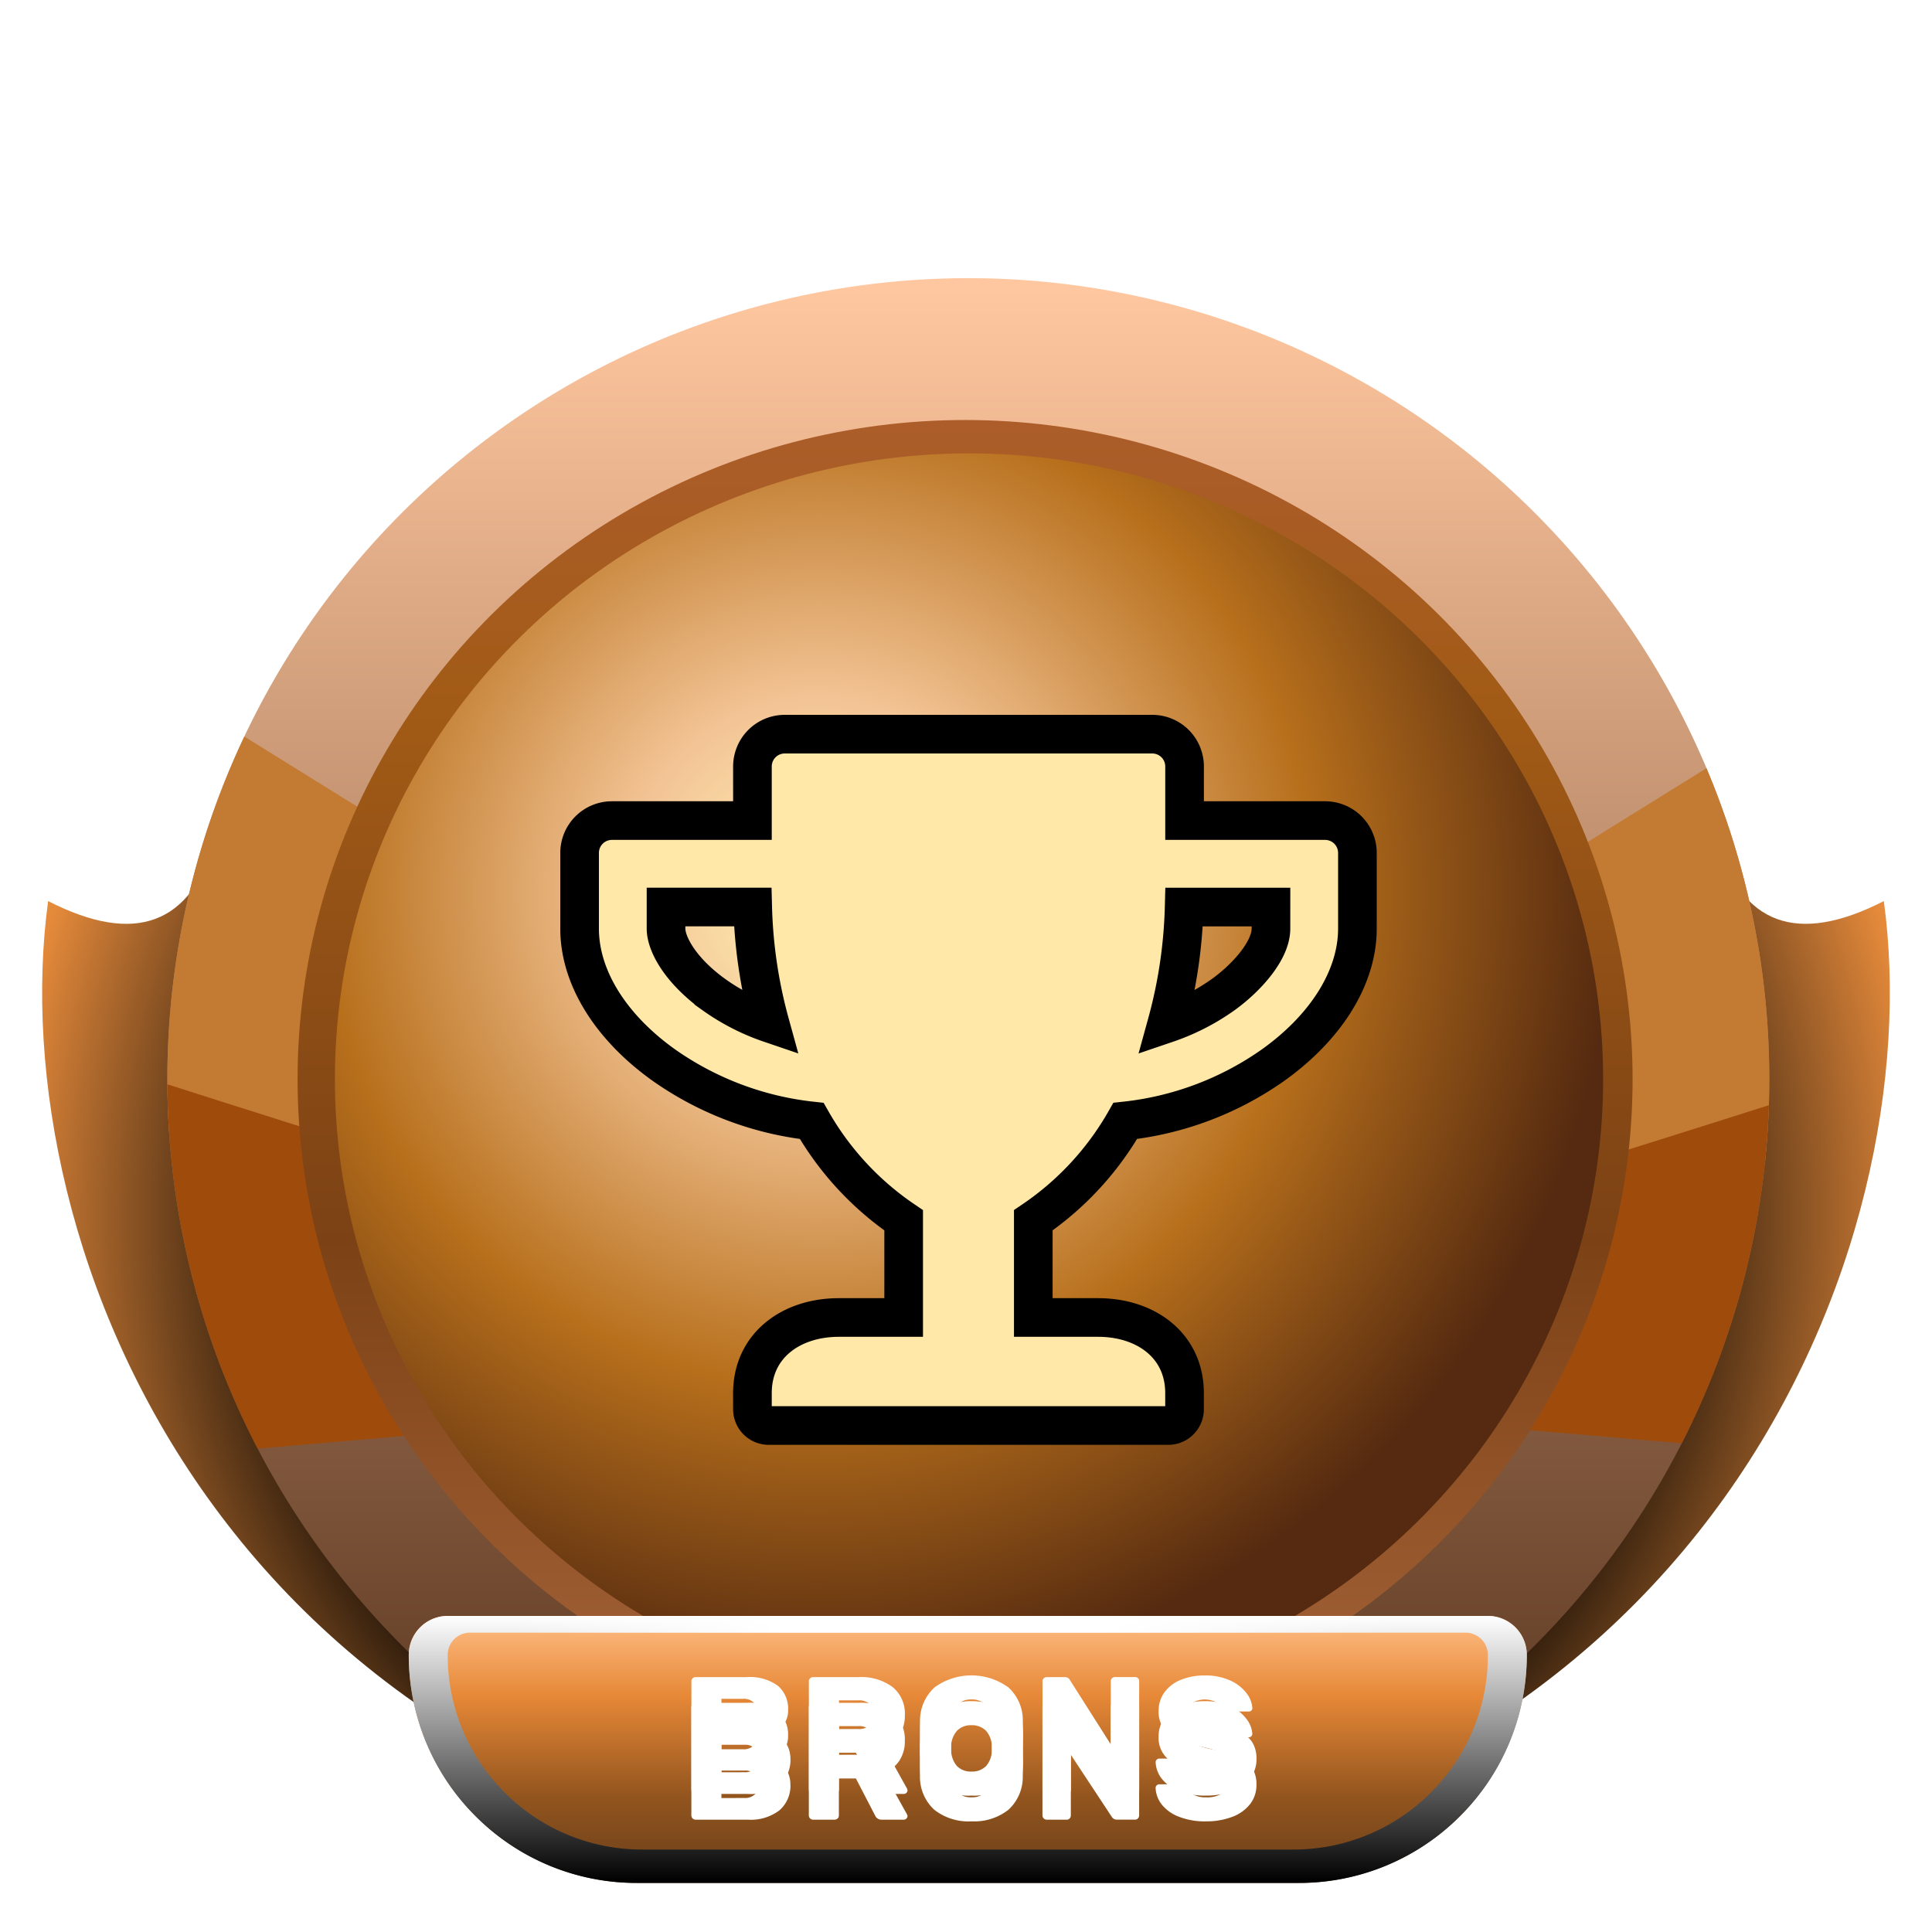
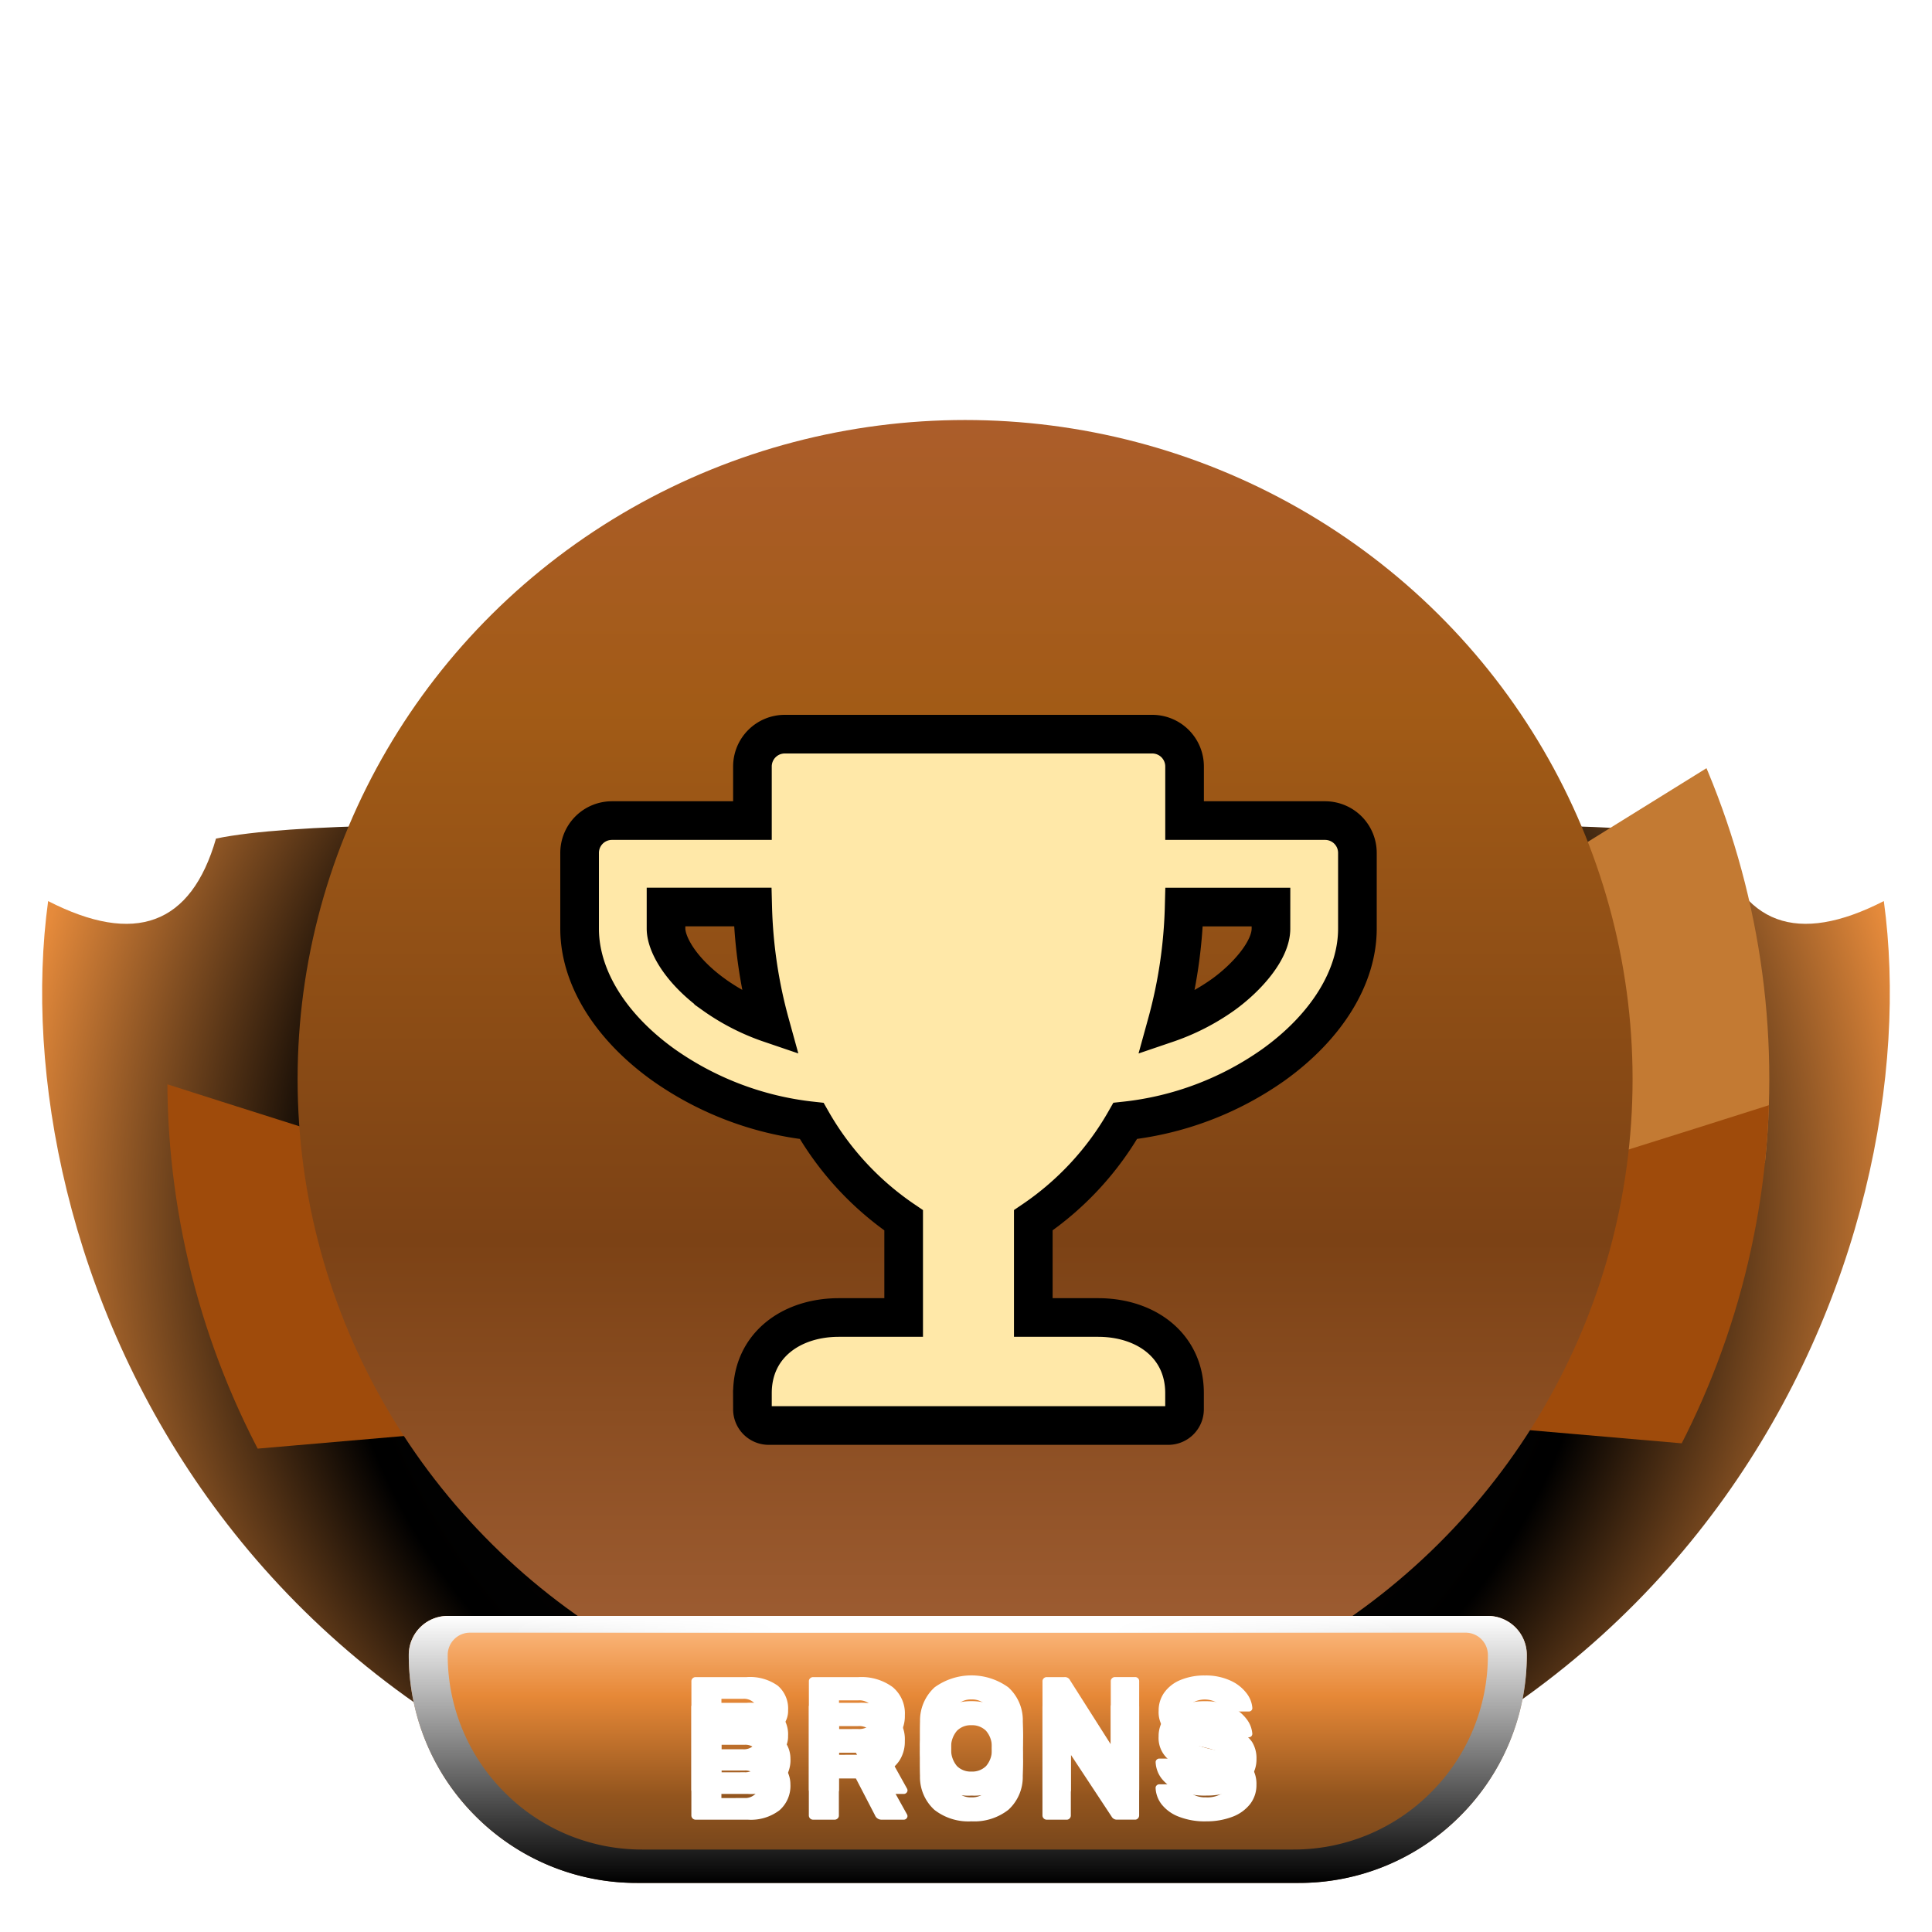
<svg xmlns="http://www.w3.org/2000/svg" width="150" height="150" viewBox="0 0 150 150">
  <defs>
    <linearGradient id="linear-gradient" x1="0.5" x2="0.5" y2="1" gradientUnits="objectBoundingBox">
      <stop offset="0" stop-color="#f3bb7a" />
      <stop offset="1" stop-color="#6a391c" />
    </linearGradient>
    <radialGradient id="radial-gradient" cx="0.5" cy="0.382" r="1.175" gradientTransform="matrix(0, 1, 0.571, 0, 0.282, -0.118)" gradientUnits="objectBoundingBox">
      <stop offset="0" stop-color="#100e0d" />
      <stop offset="0.493" />
      <stop offset="0.746" stop-color="#e58a3b" />
      <stop offset="1" stop-color="#ffca90" />
    </radialGradient>
    <linearGradient id="linear-gradient-2" x1="0.5" x2="0.5" y2="1" gradientUnits="objectBoundingBox">
      <stop offset="0" stop-color="#ffc79f" />
      <stop offset="1" stop-color="#522f19" />
    </linearGradient>
    <clipPath id="clip-path">
      <ellipse id="Ellipse_235" data-name="Ellipse 235" cx="62.188" cy="62.188" rx="62.188" ry="62.188" fill="url(#linear-gradient)" />
    </clipPath>
    <clipPath id="clip-path-2">
      <ellipse id="Ellipse_237" data-name="Ellipse 237" cx="50.096" cy="50.096" rx="50.096" ry="50.096" transform="translate(0 0)" fill="#6b3207" />
    </clipPath>
    <linearGradient id="linear-gradient-3" x1="0.5" x2="0.5" y2="1" gradientUnits="objectBoundingBox">
      <stop offset="0" stop-color="#ac5d2b" />
      <stop offset="0.222" stop-color="#a25b16" />
      <stop offset="0.621" stop-color="#7c4215" />
      <stop offset="1" stop-color="#a7643a" />
    </linearGradient>
    <radialGradient id="radial-gradient-2" cx="0.382" cy="0.351" r="0.628" gradientTransform="matrix(1, 0.006, -0.006, 1, 0.002, -0.002)" gradientUnits="objectBoundingBox">
      <stop offset="0" stop-color="#fff4b7" />
      <stop offset="0.241" stop-color="#f3c495" />
      <stop offset="0.621" stop-color="#b76f1b" />
      <stop offset="1" stop-color="#552a10" />
    </radialGradient>
    <linearGradient id="linear-gradient-4" x1="0.5" x2="0.5" y2="1" gradientUnits="objectBoundingBox">
      <stop offset="0" stop-color="#ffbe86" />
      <stop offset="0.3" stop-color="#e68837" />
      <stop offset="0.675" stop-color="#93551e" />
      <stop offset="1" stop-color="#683e1a" />
    </linearGradient>
    <filter id="Path_2296">
      <feOffset dy="2" input="SourceAlpha" />
      <feGaussianBlur stdDeviation="2" result="blur" />
      <feFlood result="color" />
      <feComposite operator="out" in="SourceGraphic" in2="blur" />
      <feComposite operator="in" in="color" />
      <feComposite operator="in" in2="SourceGraphic" />
    </filter>
    <linearGradient id="linear-gradient-5" x1="0.5" x2="0.5" y2="1" gradientUnits="objectBoundingBox">
      <stop offset="0" stop-color="#fff" />
      <stop offset="1" />
    </linearGradient>
    <linearGradient id="linear-gradient-6" x1="0.022" x2="0.976" gradientUnits="objectBoundingBox">
      <stop offset="0" stop-color="#fff" stop-opacity="0" />
      <stop offset="0.305" stop-color="#fff" />
      <stop offset="0.67" stop-color="#fff" />
      <stop offset="1" stop-color="#fff" stop-opacity="0" />
    </linearGradient>
    <clipPath id="clip-best_answer_recieved-brons">
      <rect width="150" height="150" />
    </clipPath>
  </defs>
  <g id="best_answer_recieved-brons" clip-path="url(#clip-best_answer_recieved-brons)">
    <g id="Group_1318" data-name="Group 1318" transform="translate(3.271 21.597)">
      <g id="Group_857" data-name="Group 857" transform="translate(0 0)">
        <path id="Union_34" data-name="Union 34" d="M73.884,81.939c.2,0,.034,0-.037,0C73.809,81.942,73.8,81.941,73.884,81.939Zm-4.312,0c.086,0,.075,0,.036,0C69.538,81.942,69.375,81.939,69.573,81.939Zm4.312,0q-1.118,0-2.156-.087c-.691.057-1.411.086-2.156.087C14.075,77.39-3.181,32.626.466,5.928,7.2,9.376,11.565,7.788,13.5,1.074c11.634-2.417,56.071,0,56.071,0s.84,1.7,2.156,4.611c1.316-2.91,2.156-4.611,2.156-4.611s44.437-2.417,56.071,0c1.937,6.714,6.305,8.3,13.035,4.853,3.648,26.7-13.609,71.462-69.106,76.011Z" transform="translate(0 42.435)" fill="url(#radial-gradient)" />
-         <path id="Path_527" data-name="Path 527" d="M62.188,0A62.188,62.188,0,1,1,0,62.188,62.188,62.188,0,0,1,62.188,0Z" transform="translate(9.722 0)" fill="url(#linear-gradient-2)" />
        <ellipse id="Ellipse_236" data-name="Ellipse 236" cx="50.096" cy="50.096" rx="50.096" ry="50.096" transform="translate(21.814 12.092)" fill="#c67450" />
        <g id="Mask_Group_95" data-name="Mask Group 95" transform="translate(9.722 0)" clip-path="url(#clip-path)">
          <g id="Group_52" data-name="Group 52" transform="translate(-19.279 29.359)">
-             <path id="Path_528" data-name="Path 528" d="M35.515,10.595,6.12,0,0,30.892l39.283,8.845Z" transform="matrix(0.978, 0.208, -0.208, 0.978, 11.284, 0)" fill="#c37a33" />
            <path id="Path_529" data-name="Path 529" d="M37.934,3.642C34.728,3.524,0,0,0,0L14.406,31.122l34.733-10.58Z" transform="matrix(0.978, 0.208, -0.208, 0.978, 6.471, 29.135)" fill="#9f4b0b" />
            <path id="Path_530" data-name="Path 530" d="M35.515,29.142,6.12,39.737,0,8.845,39.283,0Z" transform="matrix(-0.978, 0.208, -0.208, -0.978, 164.961, 38.869)" fill="#c37a33" />
            <path id="Path_531" data-name="Path 531" d="M37.934,27.48C34.728,27.6,0,31.122,0,31.122L14.406,0,49.139,10.58Z" transform="matrix(-0.978, 0.208, -0.208, -0.978, 167.983, 59.577)" fill="#9f4b0b" />
          </g>
        </g>
        <path id="Path_532" data-name="Path 532" d="M50.1,0A50.041,50.041,0,1,1,39.514,1.12,50.1,50.1,0,0,1,50.1,0Z" transform="translate(21.814 12.092)" fill="#fff" />
        <path id="Path_533" data-name="Path 533" d="M50.1,0A50.041,50.041,0,1,1,39.514,1.12,50.1,50.1,0,0,1,50.1,0Z" transform="translate(21.814 12.092)" fill="none" />
        <ellipse id="Ellipse_238" data-name="Ellipse 238" cx="51.824" cy="51.176" rx="51.824" ry="51.176" transform="translate(19.834 11.012)" fill="url(#linear-gradient-3)" />
-         <ellipse id="Ellipse_239" data-name="Ellipse 239" cx="49.233" cy="48.585" rx="49.233" ry="48.585" transform="translate(22.73 13.603)" fill="url(#radial-gradient-2)" />
      </g>
      <g id="Group_858" data-name="Group 858" transform="translate(28.466 103.863)">
        <path id="Rectangle_4" data-name="Rectangle 4" d="M3.023,0H83.782A3.023,3.023,0,0,1,86.8,3.023v0A17.706,17.706,0,0,1,69.1,20.729H17.706A17.706,17.706,0,0,1,0,3.023v0A3.023,3.023,0,0,1,3.023,0Z" transform="translate(0)" fill="url(#linear-gradient-4)" />
        <g data-type="innerShadowGroup">
          <path id="Path_2296-2" data-name="Path 2296" d="M40.134,15.9a.332.332,0,0,1-.324-.324V7.153a.3.3,0,0,1,.1-.233.322.322,0,0,1,.227-.091h3.952a3.724,3.724,0,0,1,2.429.667,2.337,2.337,0,0,1,.8,1.9,1.791,1.791,0,0,1-.33,1.095,2.111,2.111,0,0,1-.745.654,2.239,2.239,0,0,1,1.257,2.008,2.507,2.507,0,0,1-.855,2.021A3.66,3.66,0,0,1,44.2,15.9Zm3.692-5.467a1.086,1.086,0,0,0,.79-.266.942.942,0,0,0,.272-.706.9.9,0,0,0-.272-.687,1.1,1.1,0,0,0-.79-.259H42.142v1.917Zm.117,3.783a1.094,1.094,0,0,0,.829-.311,1.121,1.121,0,0,0,0-1.522,1.107,1.107,0,0,0-.829-.3h-1.8v2.138ZM49.255,15.9a.332.332,0,0,1-.324-.324V7.153a.3.3,0,0,1,.1-.233.322.322,0,0,1,.227-.091h3.524a4.1,4.1,0,0,1,2.649.771,2.649,2.649,0,0,1,.952,2.183,2.7,2.7,0,0,1-.428,1.542,2.731,2.731,0,0,1-1.179.972l1.775,3.187a.322.322,0,0,1,.039.143.289.289,0,0,1-.272.272H54.593a.541.541,0,0,1-.531-.35L52.585,12.7H51.263v2.876a.3.3,0,0,1-.1.233.338.338,0,0,1-.24.091Zm3.5-5.04a1.279,1.279,0,0,0,.907-.292,1.056,1.056,0,0,0,.311-.81,1.112,1.112,0,0,0-.3-.823,1.241,1.241,0,0,0-.913-.3h-1.49v2.228Zm8.8,5.169a4.294,4.294,0,0,1-2.876-.894A3.443,3.443,0,0,1,57.56,12.5q-.013-.376-.013-1.114t.013-1.127a3.487,3.487,0,0,1,1.134-2.637,4.878,4.878,0,0,1,5.72,0,3.438,3.438,0,0,1,1.127,2.637q.026.751.026,1.127T65.54,12.5a3.443,3.443,0,0,1-1.114,2.63A4.294,4.294,0,0,1,61.55,16.028Zm0-1.866a1.519,1.519,0,0,0,1.134-.428,1.881,1.881,0,0,0,.447-1.309q.026-.751.026-1.062,0-.337-.026-1.062a1.863,1.863,0,0,0-.453-1.309,1.524,1.524,0,0,0-1.127-.428,1.5,1.5,0,0,0-1.121.428,1.926,1.926,0,0,0-.46,1.309q-.013.363-.013,1.062t.013,1.062a1.946,1.946,0,0,0,.453,1.309A1.5,1.5,0,0,0,61.55,14.163ZM67.393,15.9a.332.332,0,0,1-.324-.324V7.153a.3.3,0,0,1,.1-.233.322.322,0,0,1,.227-.091h1.373a.441.441,0,0,1,.44.246l3.161,4.975v-4.9a.3.3,0,0,1,.1-.233.322.322,0,0,1,.227-.091h1.555a.311.311,0,0,1,.324.324v8.408a.338.338,0,0,1-.091.24.3.3,0,0,1-.233.1H72.861a.463.463,0,0,1-.428-.246l-3.161-4.794v4.716a.322.322,0,0,1-.091.227.3.3,0,0,1-.233.1Zm12.373.13a5.537,5.537,0,0,1-2.112-.363,3.1,3.1,0,0,1-1.328-.952,2.23,2.23,0,0,1-.473-1.289.26.26,0,0,1,.084-.188.274.274,0,0,1,.2-.084h1.632a.486.486,0,0,1,.253.058.892.892,0,0,1,.2.175,1.346,1.346,0,0,0,.544.557,1.963,1.963,0,0,0,1,.22,2.216,2.216,0,0,0,1.127-.233.712.712,0,0,0,.389-.635.6.6,0,0,0-.2-.466,1.792,1.792,0,0,0-.628-.324,12.927,12.927,0,0,0-1.27-.324,5.45,5.45,0,0,1-2.326-.952,2.182,2.182,0,0,1-.771-1.794,2.383,2.383,0,0,1,.44-1.412,2.886,2.886,0,0,1,1.257-.972,4.8,4.8,0,0,1,1.9-.35,4.57,4.57,0,0,1,1.956.389,3.224,3.224,0,0,1,1.263.978,2.128,2.128,0,0,1,.46,1.16A.266.266,0,0,1,83.1,9.5h-1.71a.536.536,0,0,1-.253-.052.5.5,0,0,1-.175-.168.854.854,0,0,0-.421-.505,1.934,1.934,0,0,0-1.743,0,.685.685,0,0,0-.311.609.627.627,0,0,0,.175.453,1.558,1.558,0,0,0,.57.33,8.164,8.164,0,0,0,1.134.3,8.29,8.29,0,0,1,1.924.551,2.4,2.4,0,0,1,1.056.855,2.389,2.389,0,0,1,.337,1.315,2.387,2.387,0,0,1-.5,1.509,3.142,3.142,0,0,1-1.386.985A5.59,5.59,0,0,1,79.766,16.028Z" transform="translate(-17.867 -2.079)" fill="#fff" style="mix-blend-mode: overlay;isolation: isolate" />
          <g transform="matrix(1, 0, 0, 1, -31.74, -125.46)" filter="url(#Path_2296)" style="mix-blend-mode: overlay;isolation: isolate">
            <path id="Path_2296-3" data-name="Path 2296" d="M40.134,15.9a.332.332,0,0,1-.324-.324V7.153a.3.3,0,0,1,.1-.233.322.322,0,0,1,.227-.091h3.952a3.724,3.724,0,0,1,2.429.667,2.337,2.337,0,0,1,.8,1.9,1.791,1.791,0,0,1-.33,1.095,2.111,2.111,0,0,1-.745.654,2.239,2.239,0,0,1,1.257,2.008,2.507,2.507,0,0,1-.855,2.021A3.66,3.66,0,0,1,44.2,15.9Zm3.692-5.467a1.086,1.086,0,0,0,.79-.266.942.942,0,0,0,.272-.706.9.9,0,0,0-.272-.687,1.1,1.1,0,0,0-.79-.259H42.142v1.917Zm.117,3.783a1.094,1.094,0,0,0,.829-.311,1.121,1.121,0,0,0,0-1.522,1.107,1.107,0,0,0-.829-.3h-1.8v2.138ZM49.255,15.9a.332.332,0,0,1-.324-.324V7.153a.3.3,0,0,1,.1-.233.322.322,0,0,1,.227-.091h3.524a4.1,4.1,0,0,1,2.649.771,2.649,2.649,0,0,1,.952,2.183,2.7,2.7,0,0,1-.428,1.542,2.731,2.731,0,0,1-1.179.972l1.775,3.187a.322.322,0,0,1,.039.143.289.289,0,0,1-.272.272H54.593a.541.541,0,0,1-.531-.35L52.585,12.7H51.263v2.876a.3.3,0,0,1-.1.233.338.338,0,0,1-.24.091Zm3.5-5.04a1.279,1.279,0,0,0,.907-.292,1.056,1.056,0,0,0,.311-.81,1.112,1.112,0,0,0-.3-.823,1.241,1.241,0,0,0-.913-.3h-1.49v2.228Zm8.8,5.169a4.294,4.294,0,0,1-2.876-.894A3.443,3.443,0,0,1,57.56,12.5q-.013-.376-.013-1.114t.013-1.127a3.487,3.487,0,0,1,1.134-2.637,4.878,4.878,0,0,1,5.72,0,3.438,3.438,0,0,1,1.127,2.637q.026.751.026,1.127T65.54,12.5a3.443,3.443,0,0,1-1.114,2.63A4.294,4.294,0,0,1,61.55,16.028Zm0-1.866a1.519,1.519,0,0,0,1.134-.428,1.881,1.881,0,0,0,.447-1.309q.026-.751.026-1.062,0-.337-.026-1.062a1.863,1.863,0,0,0-.453-1.309,1.524,1.524,0,0,0-1.127-.428,1.5,1.5,0,0,0-1.121.428,1.926,1.926,0,0,0-.46,1.309q-.013.363-.013,1.062t.013,1.062a1.946,1.946,0,0,0,.453,1.309A1.5,1.5,0,0,0,61.55,14.163ZM67.393,15.9a.332.332,0,0,1-.324-.324V7.153a.3.3,0,0,1,.1-.233.322.322,0,0,1,.227-.091h1.373a.441.441,0,0,1,.44.246l3.161,4.975v-4.9a.3.3,0,0,1,.1-.233.322.322,0,0,1,.227-.091h1.555a.311.311,0,0,1,.324.324v8.408a.338.338,0,0,1-.091.24.3.3,0,0,1-.233.1H72.861a.463.463,0,0,1-.428-.246l-3.161-4.794v4.716a.322.322,0,0,1-.091.227.3.3,0,0,1-.233.1Zm12.373.13a5.537,5.537,0,0,1-2.112-.363,3.1,3.1,0,0,1-1.328-.952,2.23,2.23,0,0,1-.473-1.289.26.26,0,0,1,.084-.188.274.274,0,0,1,.2-.084h1.632a.486.486,0,0,1,.253.058.892.892,0,0,1,.2.175,1.346,1.346,0,0,0,.544.557,1.963,1.963,0,0,0,1,.22,2.216,2.216,0,0,0,1.127-.233.712.712,0,0,0,.389-.635.6.6,0,0,0-.2-.466,1.792,1.792,0,0,0-.628-.324,12.927,12.927,0,0,0-1.27-.324,5.45,5.45,0,0,1-2.326-.952,2.182,2.182,0,0,1-.771-1.794,2.383,2.383,0,0,1,.44-1.412,2.886,2.886,0,0,1,1.257-.972,4.8,4.8,0,0,1,1.9-.35,4.57,4.57,0,0,1,1.956.389,3.224,3.224,0,0,1,1.263.978,2.128,2.128,0,0,1,.46,1.16A.266.266,0,0,1,83.1,9.5h-1.71a.536.536,0,0,1-.253-.052.5.5,0,0,1-.175-.168.854.854,0,0,0-.421-.505,1.934,1.934,0,0,0-1.743,0,.685.685,0,0,0-.311.609.627.627,0,0,0,.175.453,1.558,1.558,0,0,0,.57.33,8.164,8.164,0,0,0,1.134.3,8.29,8.29,0,0,1,1.924.551,2.4,2.4,0,0,1,1.056.855,2.389,2.389,0,0,1,.337,1.315,2.387,2.387,0,0,1-.5,1.509,3.142,3.142,0,0,1-1.386.985A5.59,5.59,0,0,1,79.766,16.028Z" transform="translate(13.87 123.38)" fill="#fff" />
          </g>
        </g>
        <path id="Exclusion_6" data-name="Exclusion 6" d="M69.1,20.73H17.707A17.591,17.591,0,0,1,5.186,15.543,17.591,17.591,0,0,1,0,3.023,3.027,3.027,0,0,1,3.023,0H83.782a3.027,3.027,0,0,1,3.023,3.023,17.591,17.591,0,0,1-5.186,12.52A17.591,17.591,0,0,1,69.1,20.73ZM4.75,1.3A1.73,1.73,0,0,0,3.023,3.023,15.015,15.015,0,0,0,7.45,13.711a15.017,15.017,0,0,0,10.688,4.427H68.666a15.017,15.017,0,0,0,10.688-4.427A15.015,15.015,0,0,0,83.782,3.023,1.73,1.73,0,0,0,82.054,1.3Z" transform="translate(0 0)" fill="url(#linear-gradient-5)" style="mix-blend-mode: overlay;isolation: isolate" />
        <rect id="Rectangle_11" data-name="Rectangle 11" width="72.985" height="1.296" transform="translate(6.046)" fill="url(#linear-gradient-6)" />
      </g>
    </g>
    <g id="Group_1375" data-name="Group 1375" transform="translate(24307.443 16077.098)">
      <path id="trophy-solid" d="M57.87,6.71h-10.9V2.516A2.51,2.51,0,0,0,44.451,0H15.935a2.51,2.51,0,0,0-2.516,2.516V6.71H2.516A2.51,2.51,0,0,0,0,9.226V15.1c0,3.743,2.359,7.59,6.489,10.557a24.561,24.561,0,0,0,11.532,4.372,23.19,23.19,0,0,0,7.139,7.716V45.29H20.129c-3.7,0-6.71,2.17-6.71,5.871v1.258a1.262,1.262,0,0,0,1.258,1.258H45.709a1.262,1.262,0,0,0,1.258-1.258V51.161c0-3.7-3.009-5.871-6.71-5.871H35.225V37.742a23.19,23.19,0,0,0,7.139-7.716A24.476,24.476,0,0,0,53.9,25.654c4.12-2.967,6.489-6.814,6.489-10.557V9.226A2.51,2.51,0,0,0,57.87,6.71Zm-47.46,13.5c-2.558-1.845-3.7-3.9-3.7-5.116V13.419H13.44a37.654,37.654,0,0,0,1.342,9.037A16.9,16.9,0,0,1,10.41,20.213ZM53.677,15.1c0,1.688-1.856,3.785-3.7,5.116a16.961,16.961,0,0,1-4.382,2.244,37.654,37.654,0,0,0,1.342-9.037h6.741Z" transform="translate(-24262.443 -16020.098)" fill="#ffe8a8" style="mix-blend-mode: overlay;isolation: isolate" />
      <path id="trophy-solid-2" data-name="trophy-solid" d="M57.87,6.71h-10.9V2.516A2.51,2.51,0,0,0,44.451,0H15.935a2.51,2.51,0,0,0-2.516,2.516V6.71H2.516A2.51,2.51,0,0,0,0,9.226V15.1c0,3.743,2.359,7.59,6.489,10.557a24.561,24.561,0,0,0,11.532,4.372,23.19,23.19,0,0,0,7.139,7.716V45.29H20.129c-3.7,0-6.71,2.17-6.71,5.871v1.258a1.262,1.262,0,0,0,1.258,1.258H45.709a1.262,1.262,0,0,0,1.258-1.258V51.161c0-3.7-3.009-5.871-6.71-5.871H35.225V37.742a23.19,23.19,0,0,0,7.139-7.716A24.476,24.476,0,0,0,53.9,25.654c4.12-2.967,6.489-6.814,6.489-10.557V9.226A2.51,2.51,0,0,0,57.87,6.71Zm-47.46,13.5c-2.558-1.845-3.7-3.9-3.7-5.116V13.419H13.44a37.654,37.654,0,0,0,1.342,9.037A16.9,16.9,0,0,1,10.41,20.213ZM53.677,15.1c0,1.688-1.856,3.785-3.7,5.116a16.961,16.961,0,0,1-4.382,2.244,37.654,37.654,0,0,0,1.342-9.037h6.741Z" transform="translate(-24262.443 -16020.098)" fill="none" stroke="#000" stroke-width="3" style="mix-blend-mode: overlay;isolation: isolate" />
    </g>
  </g>
</svg>